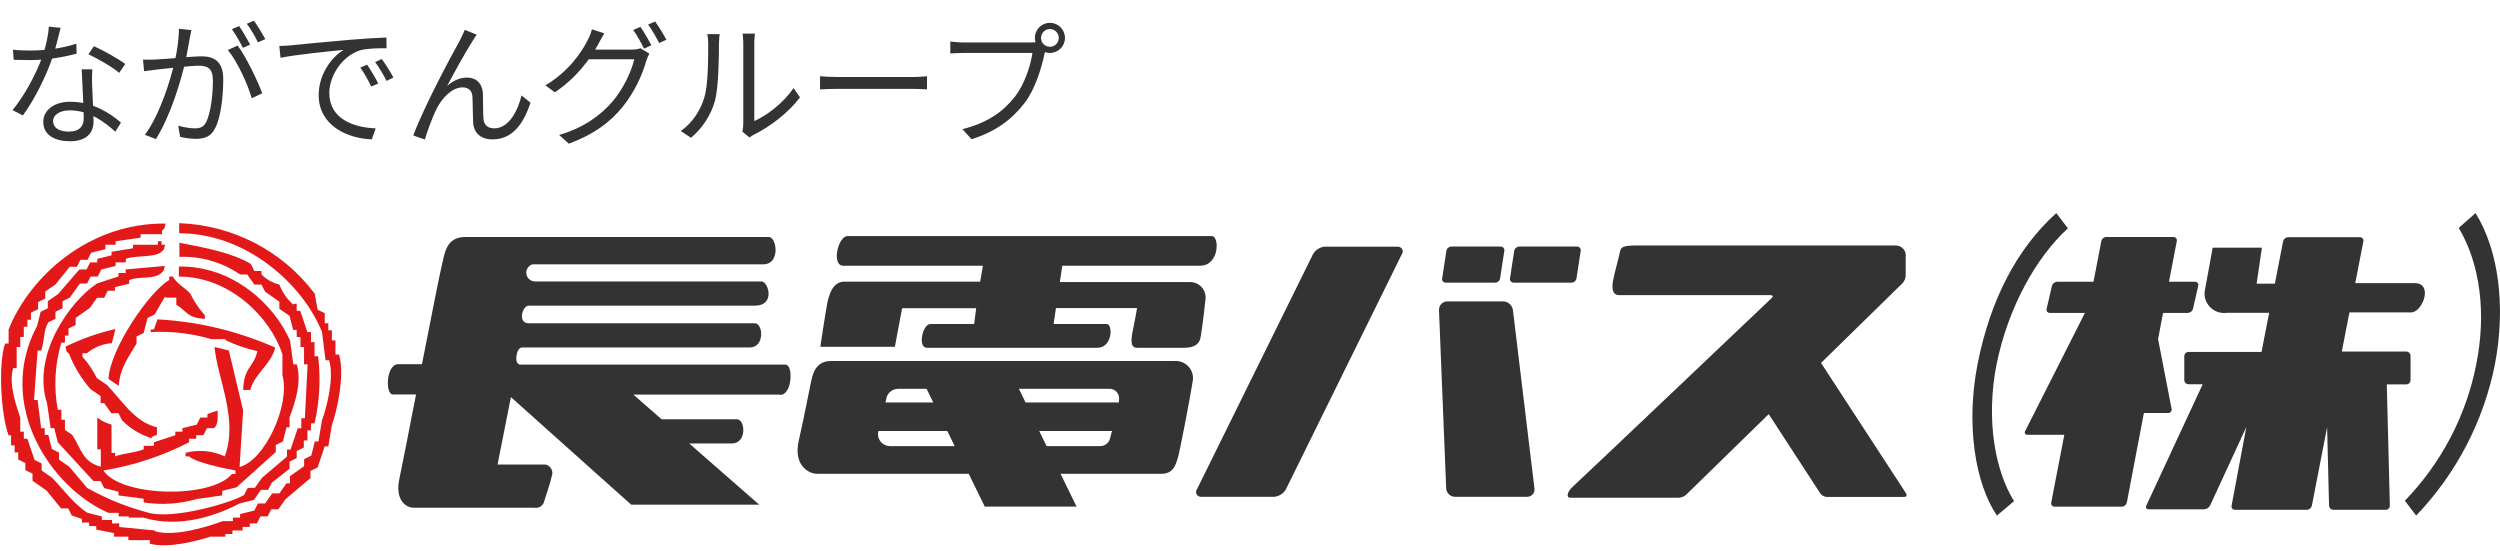
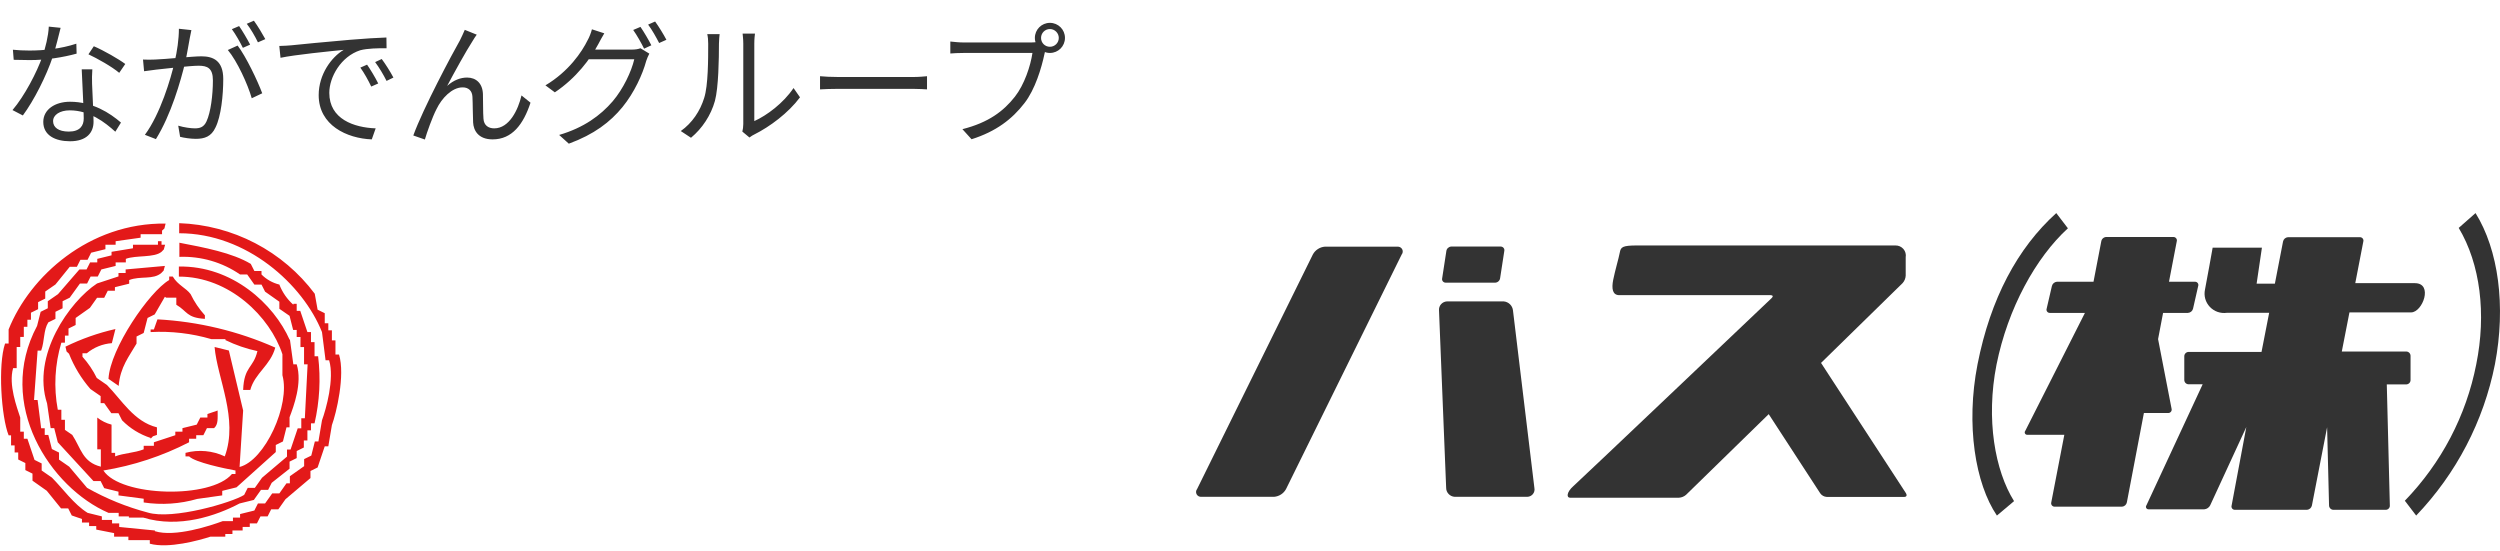
<svg xmlns="http://www.w3.org/2000/svg" width="186" height="41" viewBox="0 0 186 41" fill="none">
  <path d="M0.96 3.7C1.33 3.74 1.76 3.76 2.19 3.76C3.27 3.76 4.53 3.63 5.68 3.25L5.7 3.99C4.72 4.26 3.41 4.48 2.19 4.47C1.82 4.47 1.39 4.46 1.02 4.45L0.96 3.7ZM4.51 2.07C4.38 2.56 4.17 3.5 3.93 4.21C3.45 5.65 2.53 7.47 1.7 8.59L0.93 8.19C1.82 7.15 2.75 5.37 3.16 4.19C3.38 3.56 3.6 2.68 3.63 1.98L4.51 2.07ZM6.87 5.16C6.84 5.57 6.84 5.87 6.85 6.23C6.87 6.88 6.96 8.4 6.96 9.06C6.96 9.86 6.45 10.51 5.21 10.51C4.11 10.51 3.22 10.07 3.22 9.07C3.22 8.15 4.09 7.57 5.21 7.57C6.89 7.57 8.18 8.41 9 9.12L8.58 9.8C7.81 9.1 6.66 8.21 5.19 8.21C4.45 8.21 3.95 8.55 3.95 9.01C3.95 9.47 4.34 9.79 5.12 9.79C5.95 9.79 6.23 9.35 6.23 8.81C6.23 8.05 6.12 6.26 6.08 5.16H6.87ZM8.87 5.42C8.33 4.96 7.24 4.35 6.58 4.04L6.98 3.44C7.71 3.75 8.84 4.4 9.32 4.76L8.87 5.42ZM14.24 2.24C14.2 2.42 14.16 2.64 14.12 2.83C14.05 3.19 13.92 4.01 13.78 4.63C13.44 6.04 12.73 8.53 11.6 10.35L10.78 10.03C11.92 8.5 12.72 5.83 12.99 4.61C13.18 3.81 13.31 2.91 13.31 2.14L14.24 2.24ZM17.68 3.39C18.3 4.2 19.17 6.02 19.51 6.94L18.73 7.31C18.44 6.29 17.65 4.55 16.95 3.72L17.68 3.39ZM10.64 4.43C10.95 4.45 11.21 4.44 11.53 4.43C12.28 4.41 14.31 4.19 14.99 4.19C15.88 4.19 16.61 4.53 16.61 5.88C16.61 7.07 16.45 8.66 16.03 9.49C15.72 10.16 15.22 10.33 14.57 10.33C14.19 10.33 13.71 10.26 13.4 10.18L13.26 9.35C13.68 9.48 14.21 9.55 14.49 9.55C14.86 9.55 15.16 9.47 15.36 9.04C15.68 8.36 15.84 7.06 15.84 5.98C15.84 5.06 15.42 4.89 14.78 4.89C14.11 4.89 12.23 5.12 11.62 5.18C11.39 5.21 10.98 5.26 10.72 5.3L10.64 4.43ZM17.79 1.94C18.04 2.3 18.4 2.91 18.61 3.32L18.07 3.56C17.87 3.15 17.53 2.55 17.25 2.17L17.79 1.94ZM18.89 1.54C19.16 1.91 19.54 2.54 19.74 2.91L19.19 3.15C18.98 2.71 18.65 2.14 18.36 1.77L18.89 1.54ZM20.78 3.42C21.16 3.41 21.48 3.39 21.68 3.37C22.32 3.3 24.21 3.12 26.05 2.96C27.15 2.87 28.08 2.81 28.75 2.79L28.76 3.59C28.18 3.58 27.31 3.6 26.8 3.74C25.37 4.2 24.5 5.73 24.5 6.91C24.5 8.86 26.33 9.49 27.95 9.55L27.66 10.37C25.81 10.3 23.71 9.32 23.71 7.08C23.71 5.53 24.66 4.25 25.57 3.71C24.5 3.82 21.95 4.07 20.87 4.3L20.78 3.42ZM27.31 4.81C27.54 5.14 27.92 5.76 28.14 6.21L27.62 6.44C27.39 5.96 27.11 5.45 26.81 5.03L27.31 4.81ZM28.4 4.39C28.65 4.72 29.04 5.33 29.27 5.77L28.76 6.02C28.52 5.54 28.22 5.04 27.91 4.62L28.4 4.39ZM35.47 2.58C35.38 2.7 35.26 2.88 35.15 3.07C34.7 3.76 33.78 5.42 33.27 6.39C33.75 5.96 34.27 5.77 34.75 5.77C35.42 5.77 35.9 6.2 35.93 6.99C35.95 7.58 35.93 8.34 35.97 8.83C36 9.33 36.34 9.55 36.77 9.55C37.89 9.55 38.55 8.17 38.8 7.1L39.47 7.64C38.94 9.25 38.1 10.37 36.65 10.37C35.58 10.37 35.23 9.7 35.2 9.11C35.17 8.52 35.18 7.75 35.15 7.2C35.13 6.77 34.87 6.5 34.42 6.5C33.62 6.5 32.86 7.32 32.48 8.11C32.17 8.7 31.75 9.89 31.61 10.38L30.75 10.08C31.48 8.06 33.67 3.96 34.22 3C34.33 2.76 34.46 2.52 34.58 2.22L35.47 2.58ZM47.65 2C47.9 2.36 48.26 2.97 48.46 3.37L47.92 3.62C47.72 3.21 47.38 2.61 47.11 2.23L47.65 2ZM48.74 1.6C49.01 1.97 49.39 2.59 49.58 2.96L49.04 3.2C48.82 2.77 48.5 2.2 48.22 1.83L48.74 1.6ZM48.31 3.99C48.23 4.14 48.13 4.37 48.08 4.53C47.81 5.53 47.19 6.89 46.31 7.97C45.4 9.08 44.2 10 42.32 10.69L41.6 10.04C43.44 9.5 44.68 8.59 45.59 7.53C46.37 6.61 46.98 5.32 47.19 4.41H43.48L43.8 3.69C44.21 3.69 46.68 3.69 46.99 3.69C47.26 3.69 47.48 3.66 47.65 3.59L48.31 3.99ZM44.96 2.48C44.8 2.74 44.62 3.08 44.52 3.27C43.93 4.37 42.88 5.8 41.28 6.87L40.58 6.35C42.31 5.32 43.29 3.87 43.73 2.97C43.83 2.8 43.98 2.43 44.04 2.18L44.96 2.48ZM55.23 9.79C55.27 9.64 55.3 9.43 55.3 9.23C55.3 8.77 55.3 3.87 55.3 3.24C55.3 2.86 55.25 2.58 55.25 2.5H56.17C56.16 2.58 56.12 2.87 56.12 3.25C56.12 3.87 56.12 8.71 56.12 9.01C57.05 8.59 58.28 7.68 59.04 6.55L59.52 7.24C58.65 8.41 57.27 9.43 56.11 10.01C55.94 10.09 55.84 10.18 55.76 10.23L55.23 9.79ZM50.65 9.75C51.5 9.15 52.09 8.26 52.39 7.29C52.69 6.37 52.69 4.38 52.69 3.26C52.69 2.97 52.67 2.75 52.62 2.54H53.54C53.53 2.65 53.49 2.96 53.49 3.25C53.49 4.36 53.46 6.51 53.19 7.51C52.89 8.58 52.25 9.55 51.41 10.25L50.65 9.75ZM61.01 5.67C61.32 5.7 61.84 5.73 62.41 5.73C63.14 5.73 67.15 5.73 67.89 5.73C68.39 5.73 68.74 5.69 68.97 5.67V6.65C68.76 6.64 68.34 6.61 67.9 6.61C67.14 6.61 63.15 6.61 62.41 6.61C61.86 6.61 61.33 6.63 61.01 6.65V5.67ZM77.454 2.82C77.454 3.19 77.744 3.48 78.114 3.48C78.474 3.48 78.774 3.19 78.774 2.82C78.774 2.46 78.474 2.16 78.114 2.16C77.744 2.16 77.454 2.46 77.454 2.82ZM76.994 2.82C76.994 2.2 77.494 1.7 78.114 1.7C78.734 1.7 79.234 2.2 79.234 2.82C79.234 3.44 78.734 3.94 78.114 3.94C77.494 3.94 76.994 3.44 76.994 2.82ZM77.864 3.49C77.794 3.63 77.754 3.8 77.714 3.99C77.494 5.04 77.014 6.66 76.214 7.68C75.304 8.86 74.114 9.78 72.284 10.36L71.604 9.61C73.544 9.12 74.664 8.27 75.504 7.2C76.214 6.3 76.674 4.9 76.814 3.94C76.234 3.94 72.274 3.94 71.694 3.94C71.294 3.94 70.954 3.96 70.704 3.98V3.09C70.974 3.12 71.374 3.16 71.704 3.16C72.274 3.16 76.264 3.16 76.714 3.16C76.874 3.16 77.064 3.15 77.254 3.1L77.864 3.49Z" fill="#333333" />
  <path d="M107.548 21.03H111.252C111.34 21.024 111.424 20.988 111.489 20.927C111.554 20.867 111.596 20.787 111.608 20.7L111.92 18.674C111.928 18.636 111.929 18.596 111.921 18.558C111.912 18.519 111.896 18.483 111.872 18.452C111.848 18.42 111.818 18.395 111.783 18.376C111.747 18.357 111.709 18.346 111.669 18.344H107.965C107.877 18.35 107.793 18.387 107.728 18.447C107.663 18.507 107.621 18.587 107.609 18.674L107.298 20.7C107.287 20.738 107.286 20.778 107.293 20.817C107.301 20.856 107.318 20.893 107.342 20.925C107.366 20.957 107.397 20.983 107.433 21.001C107.468 21.019 107.508 21.029 107.548 21.03Z" fill="#333333" />
-   <path d="M112.595 21.03H116.944C117.032 21.023 117.115 20.987 117.179 20.927C117.242 20.866 117.283 20.786 117.293 20.7L117.604 18.674C117.613 18.636 117.614 18.596 117.605 18.558C117.597 18.519 117.58 18.483 117.557 18.452C117.533 18.42 117.502 18.395 117.467 18.376C117.432 18.357 117.394 18.346 117.354 18.344H113.013C112.924 18.35 112.84 18.387 112.775 18.447C112.71 18.507 112.668 18.587 112.656 18.674L112.345 20.7C112.336 20.739 112.336 20.779 112.344 20.818C112.353 20.857 112.37 20.893 112.395 20.925C112.42 20.956 112.451 20.982 112.487 21C112.523 21.018 112.562 21.029 112.603 21.03" fill="#333333" />
  <path d="M153.852 16.986C151.469 19.162 149.382 22.935 148.539 27.136C147.742 31.202 148.425 35.012 149.845 37.285L148.57 38.358C146.961 35.987 146.247 31.607 147.128 27.106C148.091 22.215 150.11 18.449 152.987 15.854L153.852 16.986Z" fill="#333333" />
  <path d="M184.18 15.854C185.88 18.584 186.457 22.763 185.622 27.106C184.785 31.329 182.754 35.231 179.763 38.358L178.92 37.255C181.64 34.446 183.485 30.923 184.233 27.106C184.992 23.355 184.537 19.642 182.928 16.956L184.18 15.854Z" fill="#333333" />
-   <path d="M58.026 29.356H47.12L49.222 31.194H54.831C55.453 31.194 55.59 32.995 54.444 32.995H51.279L56.485 37.548H46.96L38.012 29.544L37.018 34.562H40.6C40.691 34.585 40.777 34.627 40.85 34.686C40.923 34.744 40.983 34.817 41.026 34.901C41.068 34.984 41.092 35.075 41.096 35.168C41.1 35.261 41.083 35.354 41.048 35.44C40.957 35.905 40.539 37.113 40.448 37.413C40.39 37.544 40.289 37.651 40.16 37.717C40.032 37.782 39.884 37.802 39.742 37.773H30.749C30.248 37.773 29.36 37.248 29.717 35.605C29.861 34.93 30.385 32.282 30.954 29.349H29.231C28.639 29.349 28.73 27.098 29.618 27.098H31.394C32.077 23.625 32.73 20.302 32.851 19.829C33.087 18.847 33.17 17.632 34.627 17.632H57.199C57.791 17.632 58.087 19.665 56.781 19.665H39.621C39.467 19.711 39.335 19.813 39.251 19.949C39.167 20.086 39.136 20.248 39.165 20.405C39.194 20.563 39.281 20.704 39.408 20.802C39.535 20.901 39.695 20.95 39.856 20.94H56.66C57.161 20.94 57.722 22.74 56.159 22.74H39.333C38.855 22.74 38.498 24.053 39.333 24.053H56.159C56.781 24.053 56.918 25.853 55.772 25.853H38.824C38.414 25.853 38.202 27.128 38.71 27.128H58.443C59.035 27.128 58.944 29.379 58.056 29.379" fill="#333333" />
-   <path d="M88.711 28.516C88.528 29.694 87.777 33.58 87.641 34.03C87.466 34.622 87.284 35.252 86.396 35.252H78.905L80.097 37.691H73.266L72.074 35.252H60.781C60.212 35.252 58.998 34.66 59.43 32.77C59.863 30.879 60.189 29.101 60.318 28.516C60.447 27.931 60.607 26.858 61.836 26.858H87.345C87.557 26.839 87.771 26.872 87.968 26.954C88.165 27.036 88.338 27.165 88.472 27.328C88.607 27.492 88.698 27.687 88.738 27.894C88.778 28.101 88.766 28.315 88.703 28.516M82.449 28.929H75.808L76.302 29.942H83.246C83.246 29.874 83.246 29.822 83.246 29.776C83.271 29.663 83.266 29.546 83.234 29.434C83.201 29.323 83.141 29.221 83.06 29.138C82.978 29.055 82.877 28.993 82.765 28.958C82.653 28.923 82.534 28.915 82.419 28.936M65.919 29.776L65.874 29.942H69.433L68.94 28.929H66.86C66.624 28.919 66.393 29.001 66.218 29.159C66.043 29.316 65.939 29.535 65.927 29.769M71.027 33.19L70.481 32.064H65.358C65.32 32.196 65.314 32.334 65.339 32.468C65.365 32.602 65.421 32.728 65.504 32.837C65.587 32.946 65.695 33.035 65.818 33.096C65.941 33.157 66.077 33.189 66.215 33.19H71.027ZM82.601 32.567C82.601 32.507 82.669 32.319 82.738 32.064H77.319L77.865 33.19H81.842C82.023 33.192 82.199 33.131 82.338 33.017C82.477 32.903 82.57 32.743 82.601 32.567ZM67.118 22.928H72.628L72.477 24.105H69.221C68.644 24.105 68.249 25.876 68.963 25.876H81.63C82.798 25.876 82.798 24.105 82.343 24.105H78.389L78.563 22.92H84.597C84.597 22.92 84.445 23.828 84.301 24.495C84.157 25.163 84.051 25.876 84.582 25.876H88.103C88.954 25.876 89.242 25.523 89.318 25.126C89.394 24.728 89.599 23.19 89.675 22.365C89.711 22.192 89.707 22.014 89.662 21.843C89.617 21.672 89.533 21.514 89.416 21.38C89.3 21.247 89.153 21.141 88.989 21.073C88.824 21.004 88.646 20.974 88.468 20.985H78.852L79.034 19.77H89.28C90.737 19.77 90.737 17.564 90.168 17.564H63.058C62.345 17.564 61.844 19.77 62.739 19.77H73.129L72.924 20.955H62.807C61.919 20.955 61.669 22.02 61.563 22.493C61.457 22.965 61.032 25.801 61.032 25.801H66.579L67.118 22.928Z" fill="#333333" />
  <path d="M103.973 18.352H98.569C98.382 18.367 98.202 18.428 98.046 18.531C97.889 18.633 97.761 18.773 97.674 18.937L89.067 36.377C89.022 36.433 88.994 36.5 88.987 36.571C88.981 36.641 88.995 36.712 89.029 36.775C89.064 36.837 89.115 36.889 89.179 36.922C89.242 36.956 89.314 36.97 89.386 36.963H94.79C94.977 36.948 95.157 36.887 95.314 36.784C95.471 36.682 95.598 36.542 95.685 36.377L104.284 18.937C104.329 18.882 104.356 18.816 104.363 18.746C104.37 18.676 104.356 18.605 104.323 18.543C104.29 18.481 104.239 18.43 104.177 18.396C104.115 18.362 104.044 18.346 103.973 18.352Z" fill="#333333" />
  <path d="M112.565 23.093C112.546 22.921 112.468 22.76 112.344 22.639C112.219 22.517 112.056 22.441 111.882 22.425H107.647C107.564 22.43 107.482 22.451 107.408 22.487C107.333 22.524 107.266 22.574 107.212 22.637C107.157 22.699 107.116 22.771 107.09 22.85C107.065 22.928 107.055 23.011 107.062 23.093L107.594 36.295C107.593 36.465 107.658 36.628 107.775 36.752C107.892 36.876 108.052 36.951 108.224 36.963H113.635C113.716 36.96 113.795 36.94 113.867 36.904C113.939 36.868 114.003 36.816 114.052 36.753C114.102 36.69 114.138 36.617 114.156 36.54C114.174 36.462 114.175 36.381 114.159 36.303L112.565 23.093Z" fill="#333333" />
  <path d="M135.485 27.001L141.557 21.06C141.694 20.906 141.775 20.71 141.784 20.505V19.14C141.803 19.031 141.798 18.919 141.768 18.813C141.739 18.707 141.686 18.608 141.613 18.524C141.541 18.441 141.451 18.374 141.349 18.328C141.247 18.283 141.137 18.26 141.025 18.262H121.816C120.693 18.262 120.587 18.382 120.511 18.794C120.435 19.207 120.162 20.122 120.025 20.805C119.888 21.487 119.972 21.96 120.48 21.96H131.736C131.903 21.96 131.941 22.058 131.812 22.177C131.812 22.177 117.551 35.733 117.05 36.175C116.549 36.618 116.541 37.03 116.807 37.03H124.913C125.109 37.019 125.297 36.942 125.444 36.813L131.592 30.812L135.424 36.7C135.478 36.778 135.549 36.843 135.632 36.89C135.715 36.936 135.807 36.964 135.902 36.97H141.678C141.845 36.97 141.898 36.85 141.807 36.7L135.485 27.001Z" fill="#333333" />
  <path d="M161.563 30.399L160.561 25.23L160.933 23.28H162.785C162.875 23.274 162.96 23.239 163.029 23.181C163.097 23.123 163.145 23.045 163.164 22.958L163.544 21.285C163.557 21.248 163.561 21.21 163.556 21.171C163.551 21.133 163.537 21.097 163.515 21.065C163.492 21.033 163.463 21.007 163.428 20.989C163.393 20.972 163.355 20.962 163.316 20.962H161.373L161.95 17.962C161.961 17.924 161.964 17.885 161.958 17.846C161.952 17.808 161.937 17.771 161.914 17.739C161.891 17.708 161.862 17.681 161.827 17.663C161.792 17.644 161.754 17.633 161.715 17.632H156.698C156.608 17.637 156.523 17.673 156.457 17.733C156.391 17.793 156.347 17.874 156.334 17.962L155.757 20.962H153.032C152.943 20.97 152.859 21.005 152.793 21.063C152.726 21.121 152.679 21.199 152.66 21.285L152.273 22.958C152.26 22.994 152.255 23.033 152.26 23.071C152.265 23.109 152.28 23.146 152.302 23.177C152.324 23.209 152.354 23.235 152.389 23.253C152.423 23.271 152.462 23.28 152.501 23.28H155.119L150.679 32.057C150.657 32.084 150.644 32.117 150.64 32.151C150.637 32.186 150.643 32.221 150.659 32.252C150.675 32.283 150.7 32.308 150.731 32.326C150.761 32.343 150.796 32.351 150.831 32.349H153.586L152.615 37.375C152.604 37.413 152.603 37.452 152.61 37.49C152.617 37.528 152.633 37.564 152.656 37.595C152.68 37.626 152.71 37.652 152.745 37.669C152.78 37.687 152.818 37.697 152.858 37.698H157.874C157.962 37.691 158.046 37.656 158.112 37.598C158.178 37.539 158.222 37.461 158.239 37.375L159.506 30.729H161.32C161.36 30.729 161.399 30.719 161.435 30.701C161.47 30.682 161.501 30.656 161.525 30.624C161.548 30.592 161.564 30.555 161.571 30.516C161.577 30.477 161.575 30.437 161.563 30.399Z" fill="#333333" />
  <path d="M179.383 23.243C180.241 23.243 181.053 21.067 179.664 21.067H175.232L175.831 17.969C175.841 17.932 175.843 17.893 175.836 17.855C175.829 17.817 175.813 17.78 175.789 17.749C175.766 17.718 175.736 17.693 175.701 17.675C175.666 17.657 175.627 17.648 175.588 17.647H170.222C170.134 17.654 170.051 17.689 169.985 17.747C169.919 17.805 169.875 17.883 169.858 17.969L169.251 21.105H167.892L168.287 18.427H164.621C164.621 18.427 164.158 21.022 164.052 21.54C164.002 21.767 164.008 22.003 164.07 22.228C164.132 22.452 164.249 22.658 164.409 22.828C164.569 22.999 164.769 23.128 164.991 23.206C165.213 23.283 165.451 23.306 165.684 23.273H168.826L168.257 26.183H162.815C162.73 26.189 162.65 26.228 162.593 26.291C162.537 26.354 162.507 26.436 162.511 26.521V28.254C162.507 28.338 162.537 28.421 162.593 28.484C162.65 28.547 162.73 28.585 162.815 28.591H163.878L159.696 37.593C159.674 37.622 159.66 37.656 159.658 37.693C159.655 37.729 159.663 37.765 159.681 37.797C159.698 37.828 159.725 37.854 159.757 37.871C159.79 37.889 159.826 37.896 159.863 37.893H163.999C164.092 37.885 164.182 37.852 164.259 37.8C164.336 37.747 164.398 37.676 164.439 37.593L167.126 31.772L166.033 37.608C166.021 37.645 166.018 37.684 166.024 37.722C166.03 37.76 166.046 37.796 166.068 37.828C166.091 37.859 166.121 37.885 166.156 37.903C166.191 37.92 166.229 37.93 166.268 37.931H171.642C171.729 37.923 171.812 37.887 171.878 37.829C171.943 37.771 171.988 37.693 172.006 37.608L173.137 31.787L173.281 37.6C173.281 37.684 173.313 37.765 173.371 37.826C173.428 37.888 173.508 37.925 173.592 37.931H177.508C177.55 37.929 177.591 37.919 177.628 37.901C177.666 37.883 177.699 37.858 177.727 37.827C177.755 37.797 177.776 37.761 177.789 37.722C177.802 37.683 177.807 37.642 177.804 37.6L177.577 28.599H179.041C179.127 28.593 179.206 28.554 179.263 28.491C179.32 28.428 179.349 28.346 179.345 28.261V26.491C179.349 26.407 179.32 26.324 179.263 26.261C179.206 26.198 179.127 26.159 179.041 26.153H174.23L174.799 23.243H179.353H179.383Z" fill="#333333" />
  <path fill-rule="evenodd" clip-rule="evenodd" d="M13.331 16.604V17.354C18.355 17.354 22.545 21.165 23.956 24.706L24.222 26.806H24.488C24.898 28.186 24.252 30.467 23.956 31.269L23.691 32.844H23.425L23.16 33.895L22.628 34.157V34.682L21.566 35.432V35.958H21.315L20.784 36.708H20.253L19.721 37.458H19.19L18.924 37.983L17.862 38.246V38.508H17.331V38.771H16.572C15.669 39.108 13.02 39.986 11.525 39.521V39.468L8.868 39.206V38.943H8.337V38.681H7.578V38.418L6.516 38.156C5.476 37.503 4.709 36.385 3.859 35.53L3.1 35.005V34.48L2.569 34.217L2.038 32.642H1.772V32.117H1.506V31.067C1.264 30.317 0.619 28.629 0.975 27.391H1.241V25.816H1.506V25.066H1.772V24.315H2.038V23.79H2.303V23.265L2.835 23.003V22.478L3.366 22.215V21.69L4.125 21.165L5.187 19.852H5.719L5.984 19.327H6.516L6.781 18.802L7.844 18.539V18.209H8.603V17.947L10.462 17.684V17.422H12.056V17.159C12.36 16.859 12.162 17.159 12.322 16.634C6.629 16.559 2.212 20.565 0.641 24.511V25.561H0.376C-0.163 27.166 0.095 31.014 0.641 32.387H0.823V33.137H1.089V33.662H1.355V34.187L1.886 34.45V34.975L2.417 35.237V35.763L3.48 36.513L4.542 37.825H5.074L5.339 38.351L6.098 38.613V38.876H6.629V39.138H7.161V39.401L8.489 39.663V39.926H9.551V40.188H11.145V40.451C12.527 40.834 14.811 40.203 15.661 39.926H16.762V39.731H17.293V39.468H18.052V39.206H18.583V38.943H19.114L19.38 38.418H19.911L20.177 37.893H20.708L21.239 37.143L23.099 35.568V35.042L23.63 34.78L24.161 33.205H24.427L24.693 31.629C25.019 30.752 25.694 27.924 25.224 26.378H24.958V25.328H24.693V24.578H24.427V24.053H24.161V23.303L23.63 23.04L23.418 21.855C22.244 20.286 20.728 19 18.981 18.09C17.235 17.181 15.304 16.673 13.331 16.604ZM21.831 22.605H22.074V23.13H22.34L22.871 24.706H23.137V25.456H23.402V26.506H23.668C23.87 28.171 23.78 29.859 23.402 31.494H23.137V32.019H22.871V32.77H22.605V33.295L22.074 33.557V34.082L21.543 34.345V34.87L20.215 35.92L19.949 36.445H19.418L18.887 37.195L17.824 37.458C16.094 38.373 13.316 39.326 10.652 38.508H9.589V38.418H8.83V38.156H8.071C3.753 36.288 -0.353 30.069 2.759 24.248L3.024 23.198L3.556 22.935V22.41L4.315 21.885L5.908 20.047H6.44L6.705 19.522H7.237V19.259L8.299 18.997V18.734L9.893 18.472V18.209H11.752V17.947H12.018V18.209H12.284C12.124 18.734 12.284 18.434 12.018 18.734C11.472 19.192 10.105 18.974 9.362 19.259V19.522H8.603V19.785L7.54 20.047L7.275 20.572H6.743L6.478 21.097H5.946L5.187 22.148L4.656 22.41V22.935L4.125 23.198V23.723L3.594 23.985C3.222 24.578 3.328 25.366 3.062 26.086H2.797L2.531 29.762H2.797L3.062 31.862H3.328V32.357H3.594L3.859 33.407L4.391 33.67V34.195L5.149 34.72L6.478 36.295C7.897 37.097 9.414 37.715 10.993 38.133C12.853 38.696 17.285 37.383 18.166 36.82L18.431 36.295H18.962L19.494 35.545L21.353 33.97V33.445H21.619L22.15 31.869H22.416V31.119H22.681L22.886 27.106H22.621V25.823H22.355V25.073H22.074V24.548H21.809L21.543 23.498L20.784 22.973V22.448L19.721 21.698L19.456 21.172H18.924L18.393 20.422H17.862C16.541 19.512 14.956 19.051 13.346 19.11V18.059C15.191 18.412 17.293 18.809 18.659 19.635L18.924 20.16H19.456V20.422C19.82 20.789 20.28 21.049 20.784 21.172C21.006 21.746 21.362 22.261 21.824 22.673L21.831 22.605ZM21.566 25.231L21.824 27.106H22.074C22.507 28.501 21.839 30.264 21.543 31.044V31.794H21.315L21.05 32.844L20.518 33.107V33.632L17.596 36.258L16.534 36.52V36.858L14.674 37.12C13.382 37.494 12.021 37.584 10.69 37.383V37.105L8.815 36.858V36.58L7.753 36.318L7.487 35.793H6.956L4.299 32.905L4.034 31.854H3.768L3.503 30.017C2.334 26.431 5.187 22.425 7.221 21.09L8.815 20.565V20.31H9.347V20.047L12.268 19.785C12.109 20.31 12.268 20.01 12.003 20.31C11.396 20.835 10.439 20.512 9.612 20.835V21.105L8.55 21.367V21.63H8.018L7.753 22.155H7.221L6.69 22.905L5.628 23.655V24.18L5.096 24.443V24.968H4.831V25.493H4.565C4.079 27.112 3.988 28.821 4.299 30.482H4.565V31.232H4.831V31.982L5.377 32.357C6.037 33.37 6.136 34.375 7.502 34.72V33.43H7.237V31.067C7.549 31.314 7.911 31.493 8.299 31.592V33.692H8.565V33.955C9.202 33.707 9.984 33.707 10.69 33.43V33.167H11.449V32.905L13.043 32.38V32.117H13.574V31.854L14.636 31.592L14.902 31.067H15.433V30.804L16.192 30.542C16.192 31.127 16.245 31.577 15.927 31.854H15.395L15.13 32.38H14.598V32.642H14.067V32.905C12.068 33.934 9.916 34.643 7.692 35.005C8.975 36.97 15.699 37.135 17.255 35.267H17.52V35.005C16.701 34.855 14.53 34.405 14.067 33.955H13.802V33.692C14.776 33.433 15.812 33.526 16.724 33.955C17.756 31.142 16.162 28.156 15.965 25.816L17.027 26.078L18.09 30.542L17.824 34.742C19.706 34.27 21.619 30.107 21.012 27.916V26.356C20.093 23.565 17.065 20.572 13.308 20.58V19.83C17.278 19.762 20.367 22.605 21.558 25.298L21.566 25.231ZM12.268 22.08L11.509 23.393L10.978 23.655L10.69 24.773L10.159 25.036V25.561C9.62 26.506 8.944 27.286 8.83 28.711L8.071 28.186C8.193 25.936 11.107 21.698 12.587 20.835V20.572H12.853C13.225 21.21 13.847 21.427 14.181 21.885C14.457 22.458 14.815 22.988 15.244 23.46V23.723C13.87 23.64 13.953 23.168 13.118 22.673V22.148H12.36L12.268 22.08ZM16.784 25.231H15.722C14.258 24.802 12.73 24.625 11.206 24.706V24.511H11.449L11.714 23.76C14.742 23.922 17.714 24.634 20.48 25.861C20.124 27.189 18.962 27.759 18.621 29.011H18.09C18.158 27.241 18.849 27.406 19.152 26.123C18.324 25.946 17.521 25.669 16.762 25.298L16.784 25.231ZM11.206 32.582C10.4 32.321 9.671 31.871 9.081 31.269L8.815 30.744H8.284L7.753 29.994H7.487V29.469L6.728 28.944C6.05 28.164 5.511 27.277 5.134 26.318C4.838 26.018 5.02 26.318 4.869 25.793C6.052 25.212 7.3 24.772 8.588 24.48L8.322 25.531C7.638 25.581 6.987 25.843 6.462 26.281H6.136V26.543C6.562 27.017 6.92 27.547 7.199 28.119L7.958 28.644C9.035 29.732 9.961 31.374 11.677 31.794V32.357C11.206 32.537 11.509 32.357 11.206 32.642V32.582Z" fill="#E31919" />
</svg>